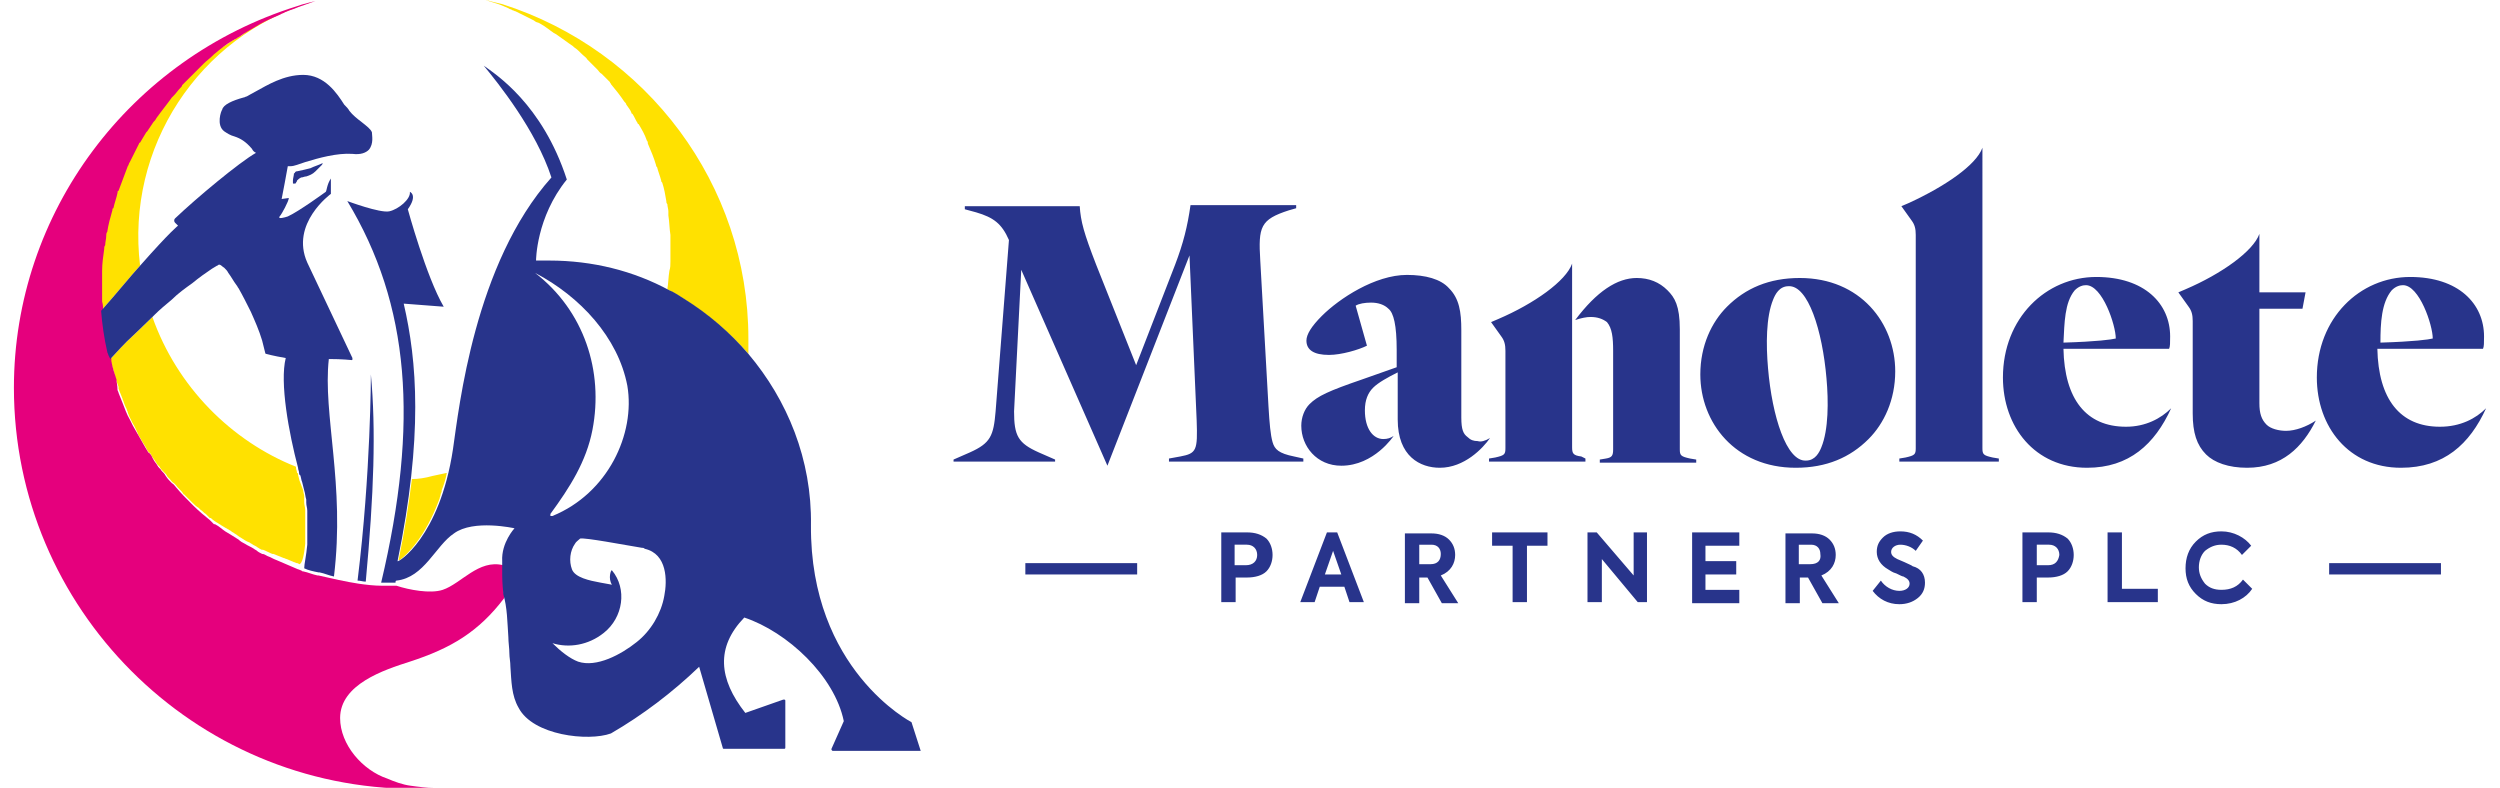
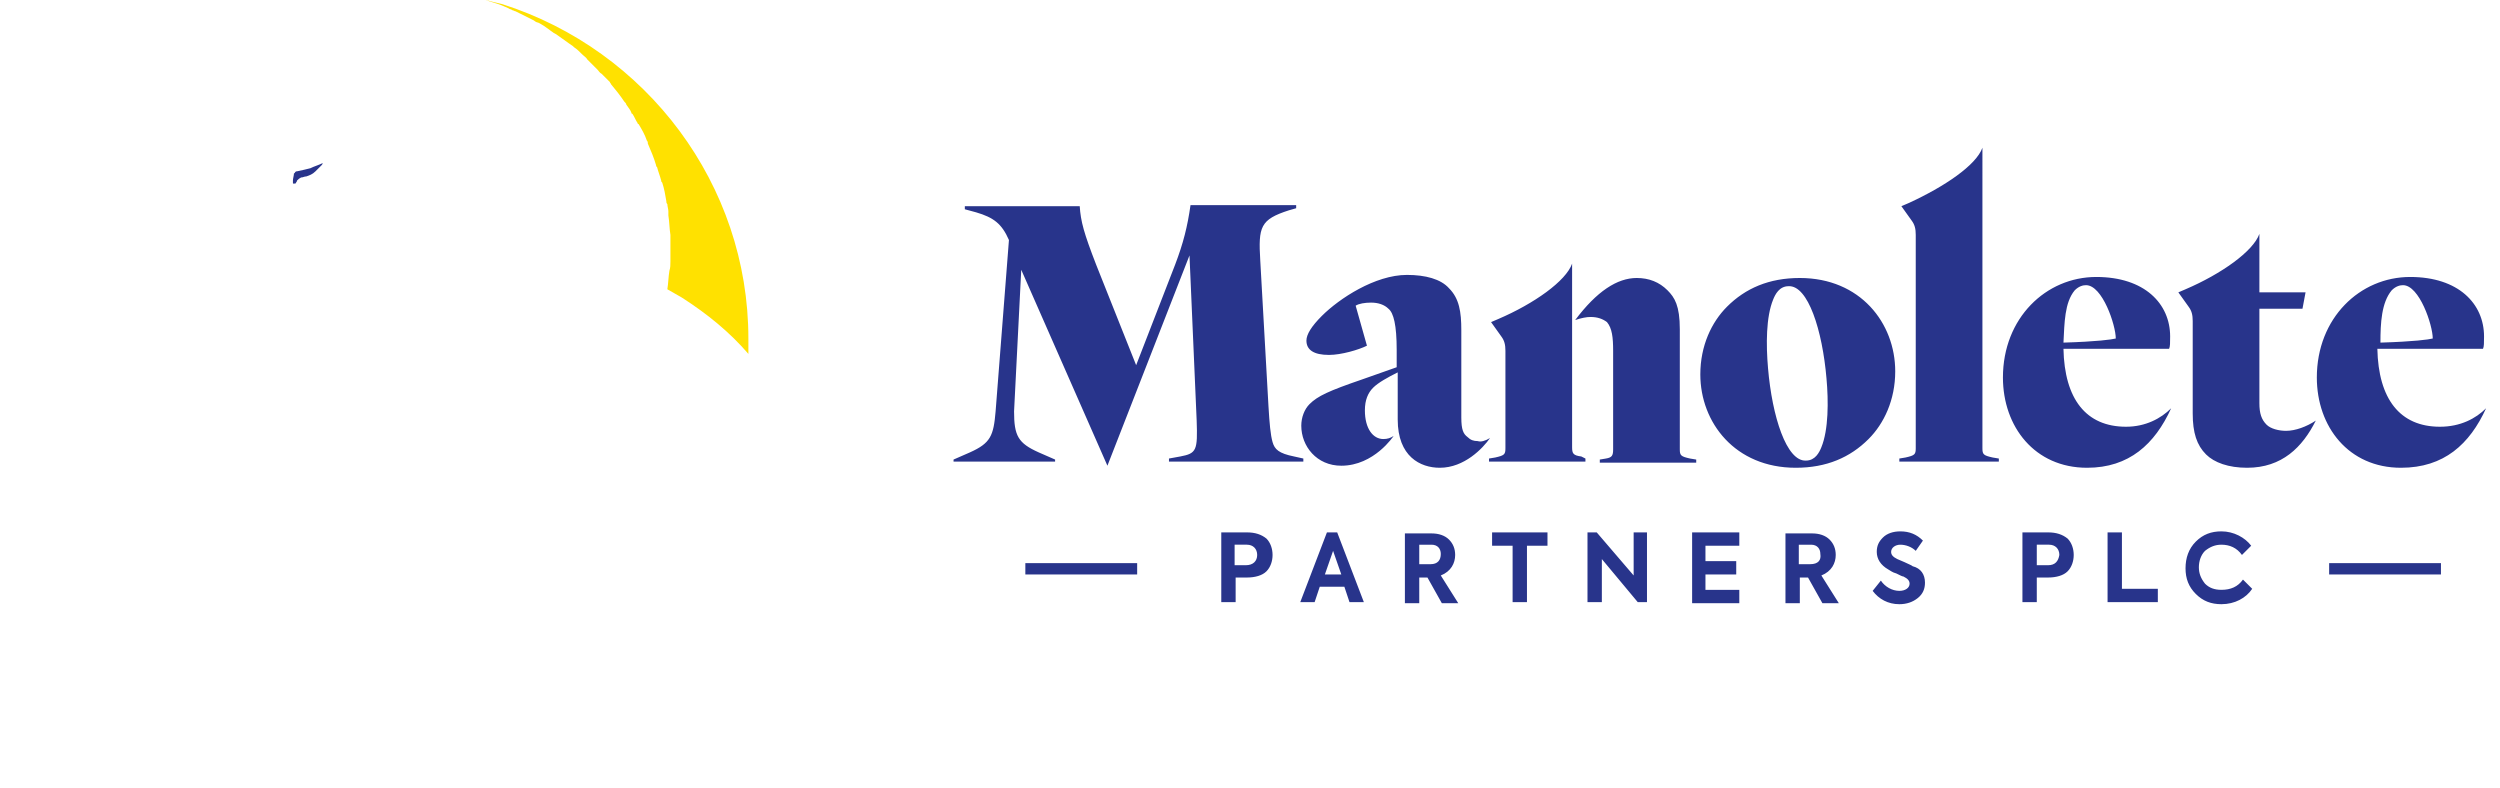
<svg xmlns="http://www.w3.org/2000/svg" width="238" height="75" viewBox="0 0 241 76.8">
  <style type="text/css">
    .st0 { fill: #FFE100; }
    .st1 { fill: #E5007D; }
    .st2 { fill: #28348B; }
  </style>
  <g>
-     <path class="st0" d="M40.8,46.4c0.5-0.1,0.9-0.2,1.4-0.3c-0.1,0.6-0.3,1.2-0.5,1.7c0,0,0,0.1,0,0.1c0,0.1-0.1,0.2-0.1,0.3   c0,0.1-0.1,0.3-0.1,0.4c0,0,0,0,0,0c-1.4,3.8-3.2,5.5-3.9,6c0,0,0,0,0,0c0,0-0.1,0-0.1,0c0,0,0,0,0,0c0,0,0,0,0,0c0,0,0,0,0,0   c0,0,0,0,0,0c0,0,0,0,0,0c0,0,0,0,0,0c0,0,0,0,0,0c0,0,0,0,0,0c0.6-2.9,1-5.5,1.3-7.9C39.4,46.7,40.1,46.6,40.8,46.4 M28.4,53   L28.4,53c0-0.1,0-0.2,0-0.3c0-0.1,0-0.1,0-0.2c0,0,0-0.1,0-0.1c0,0,0-0.1,0-0.1c0-0.1,0-0.2,0-0.3c0-0.1,0-0.1,0-0.1v0   c0-0.2,0-0.4,0-0.6c0-0.1,0-0.1,0-0.2c0-0.2,0-0.3,0-0.5c0-0.1,0-0.2,0-0.2c0-0.2,0-0.3,0-0.5c0-0.1,0-0.1,0-0.2   c0-0.2-0.1-0.5-0.1-0.7c0,0,0-0.1,0-0.1c0-0.1,0-0.2,0-0.3c0-0.1,0-0.2,0-0.2c0-0.2-0.1-0.4-0.1-0.6c0,0,0,0,0,0L27.9,47   c-0.1-0.2-0.1-0.4-0.2-0.7c0,0,0,0,0,0c0-0.1,0-0.2-0.1-0.2c0-0.2-0.1-0.3-0.1-0.5v0c0,0,0,0,0-0.1c-6.3-2.5-11.6-7.8-14-14.6   c-0.6,0.6-2.6,2.5-2.6,2.5c-0.7,0.7-1.2,1.3-1.5,1.6c0,0.1,0,0.1,0,0.2c0,0.1,0.1,0.2,0.1,0.3c0,0.1,0.1,0.2,0.1,0.3   c0.1,0.3,0.2,0.5,0.2,0.8c0,0.1,0.1,0.2,0.1,0.3c0.1,0.3,0.2,0.5,0.3,0.8c0,0,0,0.1,0,0.1c0,0,0,0.1,0,0.1c0.1,0.3,0.3,0.7,0.4,1   c0,0.1,0.1,0.2,0.1,0.3c0.1,0.3,0.2,0.5,0.3,0.7c0,0.1,0.1,0.2,0.1,0.3c0,0.1,0.1,0.2,0.1,0.3c0.1,0.2,0.2,0.4,0.3,0.6   c0,0.1,0.1,0.1,0.1,0.2c0.2,0.3,0.3,0.6,0.5,1c0,0.1,0.1,0.2,0.1,0.2c0.1,0.2,0.3,0.5,0.4,0.7c0.1,0.1,0.1,0.2,0.2,0.3   c0,0.1,0.1,0.1,0.1,0.2c0.1,0.2,0.2,0.4,0.4,0.5c0,0.1,0.1,0.1,0.1,0.2c0.1,0.2,0.3,0.4,0.4,0.6c0.1,0.1,0.1,0.2,0.2,0.3   c0.1,0.1,0.1,0.1,0.2,0.2c0.1,0.2,0.2,0.3,0.4,0.5c0.1,0.1,0.1,0.1,0.2,0.2c0.1,0.1,0.1,0.2,0.2,0.3c0.1,0.1,0.1,0.1,0.2,0.2   c0.1,0.1,0.2,0.3,0.4,0.4c0.1,0.1,0.1,0.1,0.2,0.2c0.2,0.3,0.5,0.5,0.7,0.8c0,0.1,0.1,0.1,0.1,0.1c0.1,0.1,0.3,0.3,0.4,0.4   c0.1,0.1,0.1,0.1,0.2,0.2c0.1,0.1,0.2,0.2,0.2,0.2c0.2,0.2,0.4,0.4,0.6,0.5c0.1,0.1,0.1,0.1,0.2,0.2c0.2,0.1,0.3,0.3,0.5,0.4   c0.1,0.1,0.2,0.2,0.3,0.3c0,0,0.1,0.1,0.1,0.1c0,0,0,0,0.1,0c0.2,0.2,0.5,0.4,0.7,0.5c0.1,0.1,0.2,0.1,0.3,0.2   c0.2,0.1,0.3,0.2,0.5,0.3c0.1,0,0.1,0.1,0.2,0.1c0.1,0.1,0.2,0.1,0.3,0.2c0.1,0.1,0.2,0.1,0.3,0.2c0.2,0.1,0.4,0.3,0.6,0.4   c0,0,0,0,0,0c0.3,0.2,0.6,0.4,0.9,0.5c0.1,0.1,0.2,0.1,0.3,0.2c0.2,0.1,0.4,0.2,0.5,0.3c0.1,0,0.1,0.1,0.2,0.1   c0.1,0.1,0.2,0.1,0.3,0.1c0.3,0.1,0.6,0.3,0.9,0.4c0,0,0.1,0,0.1,0c0.3,0.1,0.7,0.3,1,0.4c0.1,0,0.2,0.1,0.3,0.1   c0.2,0.1,0.5,0.2,0.7,0.3c0.1,0,0.2,0.1,0.3,0.1c0.1,0,0.1,0,0.2,0.1C28.1,55,28.3,54.1,28.4,53C28.4,53,28.4,53,28.4,53 M27.8,0.6   c0.4-0.1,0.9-0.3,1.3-0.4C18,3.5,10.9,14.4,12.3,25.9c-1,1.1-2.2,2.6-3.8,4.4c0-0.3,0-0.7-0.1-1c0-0.1,0-0.2,0-0.3   c0-0.3,0-0.6,0-0.9c0-0.1,0-0.1,0-0.2c0-0.1,0-0.1,0-0.2c0-0.3,0-0.6,0-0.9c0-0.1,0-0.3,0-0.4c0-0.3,0-0.6,0.1-0.9   c0-0.1,0-0.3,0-0.4c0-0.3,0.1-0.6,0.1-0.9c0-0.1,0-0.3,0.1-0.4c0-0.3,0.1-0.6,0.1-0.9c0-0.1,0-0.3,0.1-0.4c0.1-0.3,0.1-0.6,0.2-0.9   c0-0.1,0.1-0.2,0.1-0.4c0.1-0.3,0.1-0.6,0.2-0.9c0-0.1,0-0.2,0.1-0.2c0.1-0.5,0.3-1,0.4-1.5c0-0.1,0-0.2,0.1-0.2   c0.2-0.5,0.3-1,0.5-1.5c0,0,0-0.1,0.1-0.1c0.1-0.3,0.2-0.5,0.3-0.8c0.1-0.1,0.1-0.3,0.2-0.4c0.1-0.2,0.2-0.5,0.3-0.7   c0.1-0.1,0.1-0.3,0.2-0.4c0.1-0.2,0.2-0.4,0.4-0.7c0,0,0-0.1,0.1-0.1c0.1-0.1,0.1-0.2,0.2-0.3c0.1-0.2,0.2-0.4,0.4-0.6   c0,0,0.1-0.1,0.1-0.1c0.1-0.1,0.1-0.2,0.2-0.3c0.1-0.2,0.3-0.4,0.4-0.6c0.1-0.1,0.2-0.2,0.3-0.4c0,0,0-0.1,0.1-0.1   c0.1-0.2,0.3-0.4,0.4-0.6c0.1-0.2,0.2-0.3,0.4-0.5c0.1-0.2,0.3-0.4,0.4-0.5c0.1-0.1,0.2-0.2,0.2-0.3c0.1-0.1,0.1-0.1,0.2-0.2   c0.1-0.2,0.3-0.3,0.4-0.5c0.1-0.1,0.1-0.2,0.2-0.2c0.1-0.1,0.2-0.2,0.2-0.3c0.1-0.1,0.3-0.3,0.4-0.4c0.1-0.1,0.2-0.2,0.3-0.3   c0.1-0.1,0.2-0.2,0.3-0.3c0.2-0.2,0.3-0.3,0.5-0.5c0.2-0.2,0.4-0.4,0.6-0.6c0,0,0,0,0,0c0.1-0.1,0.3-0.2,0.4-0.3   c0.2-0.1,0.3-0.3,0.5-0.4c0,0,0.1-0.1,0.1-0.1c0.1-0.1,0.3-0.2,0.4-0.3c0.2-0.1,0.4-0.3,0.6-0.4c0.2-0.1,0.3-0.2,0.5-0.3   c0.1-0.1,0.3-0.2,0.4-0.3c0.1,0,0.1-0.1,0.2-0.1c0.2-0.1,0.3-0.2,0.5-0.3c0,0,0,0,0,0c0.2-0.1,0.4-0.2,0.6-0.4   C22.7,3,22.9,2.9,23,2.8c0.1,0,0.1-0.1,0.2-0.1c0.2-0.1,0.3-0.2,0.5-0.3c0.2-0.1,0.3-0.2,0.5-0.3c0.2-0.1,0.5-0.2,0.7-0.3   c0.2-0.1,0.3-0.2,0.5-0.2c0.1-0.1,0.2-0.1,0.4-0.2c0.1-0.1,0.3-0.1,0.4-0.2c0.2-0.1,0.3-0.1,0.5-0.2c0.3-0.1,0.6-0.2,0.8-0.3   C27.6,0.7,27.7,0.6,27.8,0.6" />
-     <path class="st1" d="M38.6,64.5c4-1.3,6.7-2.9,9.2-6.2c0,0,0,0,0,0c0,0,0,0,0,0c0,0,0,0,0,0c0,0,0,0,0,0c0,0,0,0,0,0c0,0,0,0,0,0   c0-0.2-0.1-0.8-0.1-1.9v0c0-0.1,0-0.3,0-0.4c0-0.1,0-0.3,0-0.4c0-0.2,0-0.3,0-0.5c-2.4-0.6-4.1,1.8-5.9,2.4c-1.2,0.4-3.3,0-4.5-0.4   c0,0,0,0,0,0h0c0,0,0,0,0,0c-0.3,0-0.6,0-1,0c-0.1,0-0.3,0-0.4,0h0c-0.8,0-1.6-0.1-2.3-0.2c-1.3-0.2-2.6-0.5-3.9-0.8   c0,0-0.1,0-0.1,0c-0.5-0.1-0.9-0.3-1.4-0.4c-0.1,0-0.1,0-0.2-0.1c-0.1,0-0.2-0.1-0.3-0.1c0,0,0,0,0,0c-0.2-0.1-0.5-0.2-0.7-0.3   c0,0,0,0,0,0c-0.5-0.2-0.9-0.4-1.4-0.6c0,0,0,0,0,0c-0.3-0.1-0.6-0.3-0.9-0.4c0,0,0,0,0,0c-0.2-0.1-0.3-0.2-0.5-0.2   c-0.2-0.1-0.4-0.2-0.5-0.3c0,0,0,0,0,0c-0.1-0.1-0.2-0.1-0.3-0.2h0c-0.3-0.2-0.6-0.3-0.9-0.5c0,0,0,0,0,0c0,0,0,0,0,0   c-0.2-0.1-0.4-0.2-0.6-0.4c-0.3-0.2-0.5-0.3-0.8-0.5c-0.2-0.1-0.3-0.2-0.5-0.3c0,0,0,0,0,0c-0.3-0.2-0.6-0.5-1-0.7c0,0,0,0-0.1,0   c0,0-0.1-0.1-0.1-0.1v0c-0.1-0.1-0.2-0.2-0.3-0.3c-0.5-0.4-1.1-0.9-1.6-1.4c-0.1-0.1-0.1-0.1-0.2-0.2c-0.5-0.5-1-1-1.5-1.6l0,0   c-0.1-0.1-0.2-0.3-0.4-0.4c-0.2-0.2-0.4-0.4-0.6-0.7c-0.1-0.2-0.2-0.3-0.4-0.5c0,0,0,0,0,0c-0.1-0.2-0.3-0.3-0.4-0.5   c-0.1-0.2-0.3-0.4-0.4-0.6c0-0.1-0.1-0.1-0.1-0.2c0,0,0,0,0,0c-0.1-0.2-0.2-0.4-0.4-0.5c-0.1-0.2-0.2-0.3-0.3-0.5   c-0.1-0.2-0.3-0.5-0.4-0.7c0,0,0,0,0,0c-0.3-0.5-0.5-0.9-0.8-1.4l0,0c-0.1-0.2-0.2-0.4-0.3-0.6c-0.3-0.5-0.5-1.1-0.7-1.6   c-0.1-0.3-0.3-0.7-0.4-1c0-0.1-0.1-0.2-0.1-0.3C10.1,37.5,10,37.3,10,37c-0.2-0.6-0.4-1.2-0.5-1.8c0-0.1,0-0.1,0-0.2   c0-0.1-0.1-0.3-0.1-0.4c0,0,0,0.1,0,0.1c0-0.1-0.1-0.2-0.1-0.3c-0.3-1.3-0.5-2.7-0.6-4c0-0.3,0-0.7-0.1-1c0-0.1,0-0.2,0-0.3   c0-0.4,0-0.8,0-1.2c0-0.1,0-0.1,0-0.2c0-0.3,0-0.6,0-0.9c0-0.1,0-0.3,0-0.4c0-0.7,0.1-1.4,0.2-2.1c0-0.1,0-0.3,0.1-0.4c0,0,0,0,0,0   c0-0.3,0.1-0.6,0.1-0.9c0-0.1,0-0.3,0.1-0.4c0.1-0.7,0.3-1.4,0.5-2.1c0-0.1,0-0.2,0.1-0.2v0c0.1-0.5,0.3-1,0.4-1.5   c0-0.1,0-0.2,0.1-0.2c0.3-0.8,0.6-1.6,0.9-2.4v0c0.1-0.1,0.1-0.3,0.2-0.4c0.3-0.6,0.6-1.2,0.9-1.8c0,0,0-0.1,0.1-0.1   c0.2-0.3,0.4-0.7,0.6-1v0c0,0,0.1-0.1,0.1-0.1c0.2-0.3,0.4-0.6,0.6-0.9v0c0.1-0.1,0.2-0.2,0.3-0.4c0.5-0.7,1-1.3,1.5-2   c0.1-0.1,0.1-0.1,0.2-0.2c0,0,0,0,0,0c0.2-0.2,0.4-0.5,0.6-0.7c0.1-0.1,0.2-0.2,0.2-0.3c0,0,0,0,0,0c0.1-0.1,0.3-0.3,0.4-0.4   c0.1-0.1,0.2-0.2,0.3-0.3c0.3-0.3,0.6-0.6,0.8-0.8c0,0,0,0,0,0c0.2-0.2,0.4-0.4,0.6-0.6c0.3-0.3,0.6-0.5,0.9-0.8   c0,0,0.1-0.1,0.1-0.1c0.6-0.5,1.2-1,1.9-1.4c0.1,0,0.1-0.1,0.2-0.1c0,0,0,0,0,0c0.2-0.1,0.3-0.2,0.5-0.3c0,0,0,0,0,0   c0.4-0.3,0.8-0.5,1.3-0.8c0.2-0.1,0.3-0.2,0.5-0.3c0.7-0.4,1.4-0.7,2.1-1c0.1-0.1,0.3-0.1,0.4-0.2c0,0,0,0,0,0   c0.2-0.1,0.3-0.1,0.5-0.2c0.3-0.1,0.6-0.2,0.8-0.3c0.6-0.2,1.1-0.4,1.7-0.6c0,0-1.3,0.3-1.8,0.5C11.3,5.7,0,20.7,0,37.8   c0,21.5,17.5,39.1,39.1,39.1c1,0,1.4,0,1.9-0.1c-0.8,0-1.6-0.1-2.3-0.2c-0.8-0.1-1.6-0.4-2.3-0.7c-2.4-0.8-4.6-3.3-4.6-5.9   C31.8,66.7,36.1,65.3,38.6,64.5" />
    <path class="st0" d="M71.6,34.5c0-0.5,0-1,0-1.5c0-15-9.9-28.1-24-32.6C47.1,0.3,46,0,46,0c0.5,0.2,1,0.3,1.5,0.5   c0.2,0.1,0.5,0.2,0.7,0.3c0.1,0.1,0.3,0.1,0.4,0.2c0,0,0,0,0,0c0.1,0,0.2,0.1,0.3,0.1c0.6,0.3,1.2,0.6,1.8,0.9   c0.1,0.1,0.3,0.2,0.4,0.2c0.4,0.2,0.7,0.4,1.1,0.7c0,0,0,0,0,0c0.1,0.1,0.3,0.2,0.4,0.3h0c0.1,0,0.1,0.1,0.2,0.1   c0.6,0.4,1.1,0.8,1.7,1.2c0,0,0.1,0.1,0.1,0.1c0.3,0.2,0.5,0.4,0.8,0.7c0.2,0.2,0.4,0.3,0.5,0.5c0,0,0,0,0,0   c0.2,0.2,0.5,0.5,0.7,0.7c0.1,0.1,0.2,0.2,0.3,0.3c0.1,0.1,0.2,0.3,0.4,0.4c0,0,0,0,0,0c0.1,0.1,0.1,0.1,0.2,0.2   c0.2,0.2,0.4,0.4,0.6,0.6h0c0,0.1,0.1,0.1,0.1,0.2c0.5,0.6,0.9,1.1,1.3,1.7c0.1,0.1,0.2,0.2,0.2,0.3v0c0.2,0.3,0.4,0.5,0.5,0.8   c0,0,0,0.1,0.1,0.1c0.2,0.3,0.3,0.6,0.5,0.9c0,0,0,0.1,0.1,0.1c0.3,0.5,0.6,1,0.8,1.6c0.1,0.1,0.1,0.2,0.1,0.3   c0.3,0.7,0.6,1.4,0.8,2.1c0,0.1,0,0.1,0.1,0.2c0.1,0.4,0.3,0.9,0.4,1.3v0c0,0.1,0,0.1,0.1,0.2c0.2,0.6,0.3,1.2,0.4,1.8   c0,0.1,0,0.2,0.1,0.3c0,0.2,0.1,0.5,0.1,0.7c0,0.1,0,0.2,0,0.4c0.1,0.6,0.1,1.3,0.2,1.9c0,0.1,0,0.2,0,0.4h0c0,0.3,0,0.5,0,0.8   c0,0,0,0.1,0,0.1c0,0.3,0,0.7,0,1c0,0.1,0,0.2,0,0.3c0,0.3,0,0.6-0.1,0.9c-0.1,0.6-0.1,1.2-0.2,1.8c0.5,0.3,0.9,0.5,1.4,0.8   C67.6,30.6,69.8,32.4,71.6,34.5" />
-     <path class="st2" d="M28.6,25.6c-1.7-3.8,2.3-6.7,2.3-6.7l0-1.5c-0.4,0.6-0.4,1.2-0.5,1.3c0,0-2.6,1.9-3.7,2.4   c-0.3,0.1-1,0.3-0.8,0c0.2-0.2,0.9-1.5,0.9-1.8l-0.7,0.1c0,0,0.6-3.1,0.6-3.2c0,0,0.1,0,0.1,0c0.1,0,0.2,0,0.2,0   c0.3,0,0.8-0.2,1.4-0.4c1.3-0.4,3.1-0.9,4.6-0.8c0.8,0.1,1.3-0.1,1.6-0.4c0.5-0.6,0.3-1.4,0.3-1.7c-0.1-0.3-0.5-0.6-1-1   c-0.4-0.3-0.9-0.7-1.2-1.1c-0.1-0.2-0.3-0.4-0.5-0.6c-0.7-1.1-1.9-2.9-4-2.9c-1.9,0-3.5,1-4.6,1.6c-0.4,0.2-0.7,0.4-0.9,0.5   c-0.1,0-0.2,0.1-0.3,0.1c-1.1,0.3-2,0.7-2.1,1.2c-0.1,0.1-0.6,1.5,0.2,2.1c0.3,0.2,0.6,0.4,1,0.5c0.6,0.2,1.1,0.5,1.7,1.2   c0.1,0.2,0.2,0.3,0.4,0.4c-1.6,0.9-5.8,4.4-7.9,6.4c-0.1,0.1-0.1,0.3,0,0.4L16,22c0,0-0.7,0.5-3.7,3.9v0c-1,1.1-2.2,2.6-3.8,4.4   c0,0,0,0,0,0v0c0.1,1.3,0.3,2.7,0.6,4c0,0.1,0.1,0.2,0.1,0.3L9.4,35c0.3-0.3,0.8-0.9,1.6-1.7c0,0,1.9-1.8,2.5-2.4   c0.1-0.1,0.2-0.2,0.2-0.2c0.5-0.5,1.1-1,1.7-1.5c0.6-0.6,1.3-1.1,2-1.6c0.6-0.5,1.3-1,1.9-1.4c0.2-0.1,0.3-0.2,0.5-0.3   c0.1,0,0.1-0.1,0.2-0.1c0.2,0,0.3,0.2,0.5,0.3c0.2,0.2,0.3,0.3,0.4,0.5c0.3,0.4,0.5,0.8,0.8,1.2c0.1,0.1,0.1,0.2,0.2,0.3   c0.4,0.7,0.8,1.5,1.2,2.3c0.4,0.9,0.8,1.8,1.1,2.8c0.1,0.4,0.2,0.8,0.3,1.2c0,0,0,0.1,0.1,0.1c0,0,0.7,0.2,1.9,0.4   c-0.6,2.4,0.3,7.3,1.2,10.7c0,0.2,0.1,0.3,0.1,0.5c0,0.1,0,0.2,0.1,0.2c0.1,0.2,0.1,0.5,0.2,0.7l0.2,0.8c0.1,0.3,0.1,0.6,0.2,0.9   c0,0.1,0,0.2,0,0.3c0,0,0,0,0,0c0,0.3,0.1,0.5,0.1,0.8c0,0.1,0,0.1,0,0.2c0,0.2,0,0.3,0,0.5c0,0.1,0,0.2,0,0.2c0,0.2,0,0.3,0,0.5   c0,0.1,0,0.1,0,0.2c0,0.2,0,0.4,0,0.6c0,0.1,0,0.1,0,0.1c0,0.1,0,0.3,0,0.4c0,0,0,0.1,0,0.1c0,0.2,0,0.3,0,0.5l0,0v0   c-0.1,1.1-0.3,1.9-0.3,2.3c0.4,0.2,0.9,0.3,1.4,0.4c0,0,0.1,0,0.1,0c0.5,0.1,0.9,0.3,1.4,0.4c1.1-9-1.1-15.8-0.5-21.2   c1.3,0,2.2,0.1,2.2,0.1c0.1,0,0.1,0,0.1-0.1c0,0,0-0.1,0-0.1L28.6,25.6z" />
-     <path class="st2" d="M34.8,36.5c0,0,0,9.6-1.3,20.1c0.3,0,0.5,0.1,0.8,0.1C35.1,48.1,35.3,41.9,34.8,36.5L34.8,36.5z" />
    <path class="st2" d="M30.1,15.9c-0.4,0.2-0.8,0.3-1.2,0.5c-0.4,0.1-0.8,0.2-1.3,0.3c-0.1,0-0.1,0-0.2,0.1c0,0,0,0.1-0.1,0.1   c0,0.2-0.1,0.5-0.1,0.7c0,0.1,0,0.1,0,0.2c0,0.1,0,0.1,0.1,0.1c0.1,0,0.2,0,0.2-0.1c0.1-0.1,0.1-0.2,0.1-0.2   c0.1-0.1,0.2-0.2,0.4-0.3c0.2,0,0.3-0.1,0.5-0.1c0.3-0.1,0.6-0.2,0.9-0.5c0.1-0.1,0.3-0.3,0.4-0.4c0.1-0.1,0.1-0.1,0.2-0.2   c0,0,0.1-0.1,0.1-0.2c0,0,0,0,0,0C30.2,15.9,30.1,15.9,30.1,15.9" />
-     <path class="st2" d="M87.5,70.4c0,0-9.9-5.1-9.8-19.2c0.1-6.4-2.3-12.2-6.1-16.7c-1.8-2.1-3.9-3.9-6.3-5.4   c-0.5-0.3-0.9-0.6-1.4-0.8c-3.5-1.9-7.5-2.9-11.7-2.9c-0.5,0-0.9,0-1.3,0c0,0,0-4.2,3-7.9c-2.4-7.4-7-10.3-8.1-11.1   c1.4,1.7,5.1,6.3,6.6,10.9c-7.5,8.4-9,22.4-9.6,26.5c-1.3,8.6-5.4,11.1-5.4,10.9c2.5-12.2,1.9-19.5,0.6-25.1l3.9,0.3   c-1.7-2.9-3.5-9.5-3.5-9.5c1-1.4,0.2-1.7,0.2-1.7c0.1,0.7-1.1,1.7-2,1.9c-0.9,0.2-4.1-1-4.1-1c6.1,10.1,7,21.6,3.3,37.2   c0.1,0,0.3,0,0.4,0c0.3,0,0.6,0,1,0c0,0,0,0,0,0c0,0,0,0,0,0c0-0.1,0-0.2,0.1-0.2c2.7-0.3,3.8-3.4,5.6-4.6c1.9-1.4,5.9-0.5,5.9-0.5   s-1.3,1.4-1.2,3.2c0,0.2,0,0.3,0,0.5c0,0.2,0,0.3,0,0.4c0,0.1,0,0.3,0,0.4c0,1,0.1,1.6,0.1,1.8c0,0,0,0.1,0,0.1c0,0,0,0,0,0   c0,0,0,0,0,0c0,0,0,0,0,0c0,0,0,0,0,0c0,0,0,0,0,0c0,0,0,0,0,0c0.4,1.3,0.4,2.8,0.5,4.2c0,0.5,0.1,1.1,0.1,1.6   c0,0.4,0.1,0.8,0.1,1.3c0.1,1.4,0.1,2.8,0.8,4c1.4,2.7,6.8,3.3,9,2.5c3.1-1.8,6-4,8.6-6.5l2.3,7.9c0,0.1,0.1,0.1,0.1,0.1h5.9   c0.1,0,0.1-0.1,0.1-0.1v-4.6c0,0,0-0.1-0.1-0.1c0,0-0.1,0-0.1,0l-3.7,1.3c-2.6-3.3-2.9-6.4-0.1-9.3c4.2,1.4,8.8,5.7,9.7,10.1   L79.7,73c0,0,0,0.1,0,0.1c0,0,0.1,0.1,0.1,0.1h8.6L87.5,70.4z M52.3,50.3c0-0.1,0-0.1,0-0.2c1.9-2.6,3.5-5.1,4.1-8.2   c1.1-5.7-0.8-11.6-5.6-15.3c4.4,2.3,8.1,6.3,9,11c0.8,4.7-1.9,10.5-7.3,12.7C52.4,50.3,52.3,50.3,52.3,50.3 M63.4,58.1   c-0.3,1.7-1.3,3.4-2.7,4.5c-1.5,1.2-3.9,2.5-5.7,1.9c-0.8-0.3-1.7-1-2.5-1.8c1.6,0.5,3.5,0.2,5-1c1.9-1.5,2.3-4.3,0.8-6.1   c-0.1-0.1-0.4,0.8,0,1.4l-1.1-0.2c-1.1-0.2-2.5-0.5-2.8-1.3c-0.3-0.8-0.2-1.8,0.3-2.5c0.1-0.2,0.3-0.3,0.5-0.5   c0.5-0.1,4.2,0.6,6,0.9c0.1,0,0.2,0,0.3,0.1C63.7,54,63.7,56.6,63.4,58.1" />
    <path class="st2" d="M120.2,51.9h-2.5v6.8h1.4v-2.4h1.1c0.8,0,1.5-0.2,1.9-0.6c0.4-0.4,0.6-1,0.6-1.6c0-0.6-0.2-1.2-0.6-1.6   C121.6,52.1,121,51.9,120.2,51.9 M120.1,55.1H119v-2h1.2c0.6,0,1,0.4,1,1C121.2,54.7,120.8,55.1,120.1,55.1 M128,51.9l-2.6,6.8h1.4   l0.5-1.5h2.4l0.5,1.5h1.4l-2.6-6.8H128z M127.8,56l0.8-2.3l0.8,2.3H127.8z M217.3,56.5l0.9,0.9c-0.6,0.9-1.7,1.5-3,1.5   c-1,0-1.8-0.3-2.5-1c-0.7-0.7-1-1.5-1-2.5c0-1,0.3-1.9,1-2.6c0.7-0.7,1.5-1,2.5-1c1.2,0,2.3,0.6,2.9,1.4l-0.9,0.9   c-0.5-0.7-1.2-1-2-1c-0.6,0-1.1,0.2-1.6,0.6c-0.4,0.4-0.6,1-0.6,1.6c0,0.6,0.2,1.1,0.6,1.6c0.4,0.4,0.9,0.6,1.6,0.6   C216.1,57.5,216.8,57.2,217.3,56.5 M177.6,54.1c0-0.6-0.2-1.1-0.6-1.5c-0.4-0.4-1-0.6-1.7-0.6h-2.6v6.8h1.4v-2.5h0.8l1.4,2.5h1.6   l-1.7-2.7C177.2,55.7,177.6,54.9,177.6,54.1 M175.1,55H174v-1.9h1.2c0.6,0,0.9,0.4,0.9,0.9C176.2,54.6,175.9,55,175.1,55    M98.6,54.9h10.9V56H98.6V54.9z M225.7,54.9h10.9V56h-10.9V54.9z M157.8,51.9h1.4v6.8h-0.9l-3.5-4.2v4.2h-1.4v-6.8h0.9l3.6,4.2   V51.9z M144.2,51.9h5.3v1.3h-2v5.5h-1.4v-5.5h-2V51.9z M205.5,57.4h3.5v1.3h-4.9v-6.8h1.4V57.4z M163.6,51.9h4.6v1.3h-3.3v1.5h3   v1.3h-3v1.5h3.3v1.3h-4.6V51.9z M140.5,54.1c0-0.6-0.2-1.1-0.6-1.5c-0.4-0.4-1-0.6-1.7-0.6h-2.6v6.8h1.4v-2.5h0.8l1.4,2.5h1.6   l-1.7-2.7C140.1,55.7,140.5,54.9,140.5,54.1 M138.1,55h-1.1v-1.9h1.2c0.6,0,0.9,0.4,0.9,0.9C139.1,54.6,138.8,55,138.1,55    M198.3,51.9h-2.5v6.8h1.4v-2.4h1.1c0.8,0,1.5-0.2,1.9-0.6c0.4-0.4,0.6-1,0.6-1.6c0-0.6-0.2-1.2-0.6-1.6   C199.7,52.1,199.1,51.9,198.3,51.9 M198.3,55.1h-1.1v-2h1.2c0.6,0,1,0.4,1,1C199.3,54.7,199,55.1,198.3,55.1 M186.3,56.8   c0,0.6-0.2,1.1-0.7,1.5c-0.5,0.4-1.1,0.6-1.8,0.6c-1.1,0-2-0.5-2.6-1.3l0.8-1c0.4,0.6,1.1,1,1.8,1c0.6,0,1-0.3,1-0.7   c0-0.3-0.2-0.5-0.6-0.7c-0.1,0-0.3-0.1-0.7-0.3c-0.4-0.1-0.6-0.3-0.8-0.4c-0.7-0.4-1.1-1-1.1-1.7c0-0.6,0.2-1,0.6-1.4   c0.4-0.4,1-0.6,1.7-0.6c0.9,0,1.6,0.3,2.2,0.9l-0.7,1c-0.4-0.4-1-0.6-1.5-0.6c-0.5,0-0.9,0.3-0.9,0.7c0,0.3,0.2,0.5,0.6,0.7   l0.7,0.3c0.4,0.2,0.7,0.3,0.8,0.4C185.9,55.4,186.3,56,186.3,56.8 M174.1,27.1c-3,0-5.3,1-7.1,2.8c-1.5,1.5-2.6,3.8-2.6,6.6   c0,4.7,3.4,9.1,9.3,9.1c3,0,5.3-1,7.1-2.8c1.5-1.5,2.6-3.8,2.6-6.6C183.4,31.5,180,27.1,174.1,27.1 M176.2,43.6   c-0.2,0.5-0.6,1.3-1.5,1.3c-1.9,0.1-3.3-4.3-3.7-9c-0.2-2.3-0.2-5,0.5-6.7c0.2-0.5,0.6-1.3,1.5-1.3c1.9-0.1,3.3,4.3,3.7,9   C176.9,39.1,176.9,41.9,176.2,43.6 M210.3,39.8c-1,1-2.5,1.8-4.4,1.8c-3.9,0-6-2.7-6.1-7.6h10.3c0.1-0.2,0.1-0.6,0.1-1.2   c0-3.2-2.5-5.8-7.2-5.8c-4.9,0-9.1,4-9.1,9.8c0,4.8,3.1,8.8,8.2,8.8C206.2,45.6,208.7,43.3,210.3,39.8 M200.9,28.3   c0.4-0.4,0.8-0.5,1.1-0.5c1.6,0,2.9,3.9,2.9,5.2c-0.4,0.1-1.8,0.3-5.1,0.4C199.9,31.5,199.9,29.5,200.9,28.3 M241,39.8   c-1,1-2.5,1.8-4.5,1.8c-3.9,0-6-2.7-6.1-7.6h10.3c0.1-0.2,0.1-0.6,0.1-1.2c0-3.2-2.5-5.8-7.2-5.8c-4.9,0-9.1,4-9.1,9.8   c0,4.8,3.1,8.8,8.2,8.8C236.9,45.6,239.4,43.3,241,39.8 M231.8,28.3c0.4-0.4,0.8-0.5,1.1-0.5c1.6,0,2.9,3.9,2.9,5.2   c-0.4,0.1-1.8,0.3-5.1,0.4C230.7,31.5,230.8,29.5,231.8,28.3 M193.5,44.7v0.3h-9.7v-0.3l0.6-0.1c0.9-0.2,1-0.3,1-0.9V22.9   c0-0.6-0.1-1-0.4-1.4l-1-1.4c0.2-0.1,0.5-0.2,0.7-0.3c3.5-1.6,6.6-3.7,7.2-5.4V21v22.7c0,0.6,0.1,0.7,1,0.9L193.5,44.7z    M152.2,31.2c2.1-2.8,4.1-4.1,6-4.1c1.2,0,2.2,0.4,3,1.2c0.7,0.7,1.2,1.5,1.2,3.8v11.7c0,0.6,0.1,0.7,1,0.9l0.6,0.1v0.3h-9.4v-0.3   l0.6-0.1c0.6-0.1,0.7-0.3,0.7-0.9v-9.6c0-1.3-0.1-2.2-0.6-2.8c-0.4-0.3-0.9-0.5-1.6-0.5C153.3,30.9,152.8,31,152.2,31.2    M143.9,42.7c-0.7,1-2.5,2.9-4.9,2.9c-1.9,0-4.1-1.1-4.1-4.7l0-4.6c-1,0.5-1.9,1-2.4,1.5c-0.5,0.5-0.8,1.2-0.8,2.2   c0,1.8,0.8,2.8,1.8,2.8c0.4,0,0.7-0.1,1-0.3c0,0-1.9,2.9-5.1,2.9c-2.4,0-3.9-1.9-3.9-3.9c0-0.8,0.3-1.6,0.8-2.1   c0.8-0.8,1.9-1.3,5.1-2.4l3.4-1.2v-1.7c0-2.4-0.3-3.6-0.8-4c-0.4-0.4-1-0.6-1.7-0.6c-0.6,0-1.2,0.1-1.5,0.3l1.1,3.9   c-0.8,0.4-2.5,0.9-3.7,0.9c-1.5,0-2.2-0.5-2.2-1.4c0-0.6,0.5-1.4,1.5-2.4c1.7-1.7,5.2-4,8.3-4c1.8,0,3.3,0.4,4.1,1.3   c1,1,1.2,2.3,1.2,4.1v8.5c0,1.2,0.2,1.6,0.6,1.9c0.3,0.3,0.6,0.4,1,0.4C143,43.1,143.4,43,143.9,42.7 M106.6,45.4L106.6,45.4   l-8.4-19.1l-0.7,13.8c0,2.4,0.4,3.1,2.4,4l1.6,0.7v0.2h-9.9v-0.2l1.6-0.7c2-0.9,2.3-1.6,2.5-4l1.3-16.7c-0.7-1.6-1.5-2.2-3.2-2.7   l-1.1-0.3v-0.3h11.2c0.1,1.5,0.4,2.6,1.6,5.7l3.9,9.8l3.8-9.8c0.8-2.1,1.2-3.7,1.5-5.8h10.3v0.3l-0.7,0.2c-2.8,0.9-3,1.6-2.8,4.9   l0.8,14.2c0.1,1.7,0.2,2.8,0.4,3.5c0.2,0.7,0.6,1.1,2.1,1.4l0.9,0.2v0.3h-13.1v-0.3l1.1-0.2c1.6-0.3,1.7-0.6,1.6-3.5l-0.7-16.1   L106.6,45.4z M224.4,41c-1.3,2.6-3.3,4.6-6.7,4.6c-1.8,0-3.2-0.5-4-1.3c-0.9-0.9-1.3-2.1-1.3-4l0-4.9v-4.1c0-0.6-0.1-1-0.4-1.4   l-1-1.4c0.2-0.1,0.5-0.2,0.7-0.3c3.5-1.5,6.6-3.7,7.2-5.4v5.7h4.5l-0.3,1.6h-4.2v5.3l0,3.9c0,1,0.2,1.6,0.7,2.1   c0.4,0.4,1.2,0.6,1.9,0.6C222.4,42,223.5,41.6,224.4,41 M153.2,44.7v0.3h-9.4v-0.3l0.6-0.1c0.9-0.2,1-0.3,1-0.9v-9.5   c0-0.6-0.1-1-0.4-1.4l-1-1.4c0.2-0.1,0.5-0.2,0.7-0.3c3.5-1.5,6.6-3.7,7.2-5.4v17.9c0,0.6,0.1,0.8,0.9,0.9L153.2,44.7z" />
  </g>
</svg>